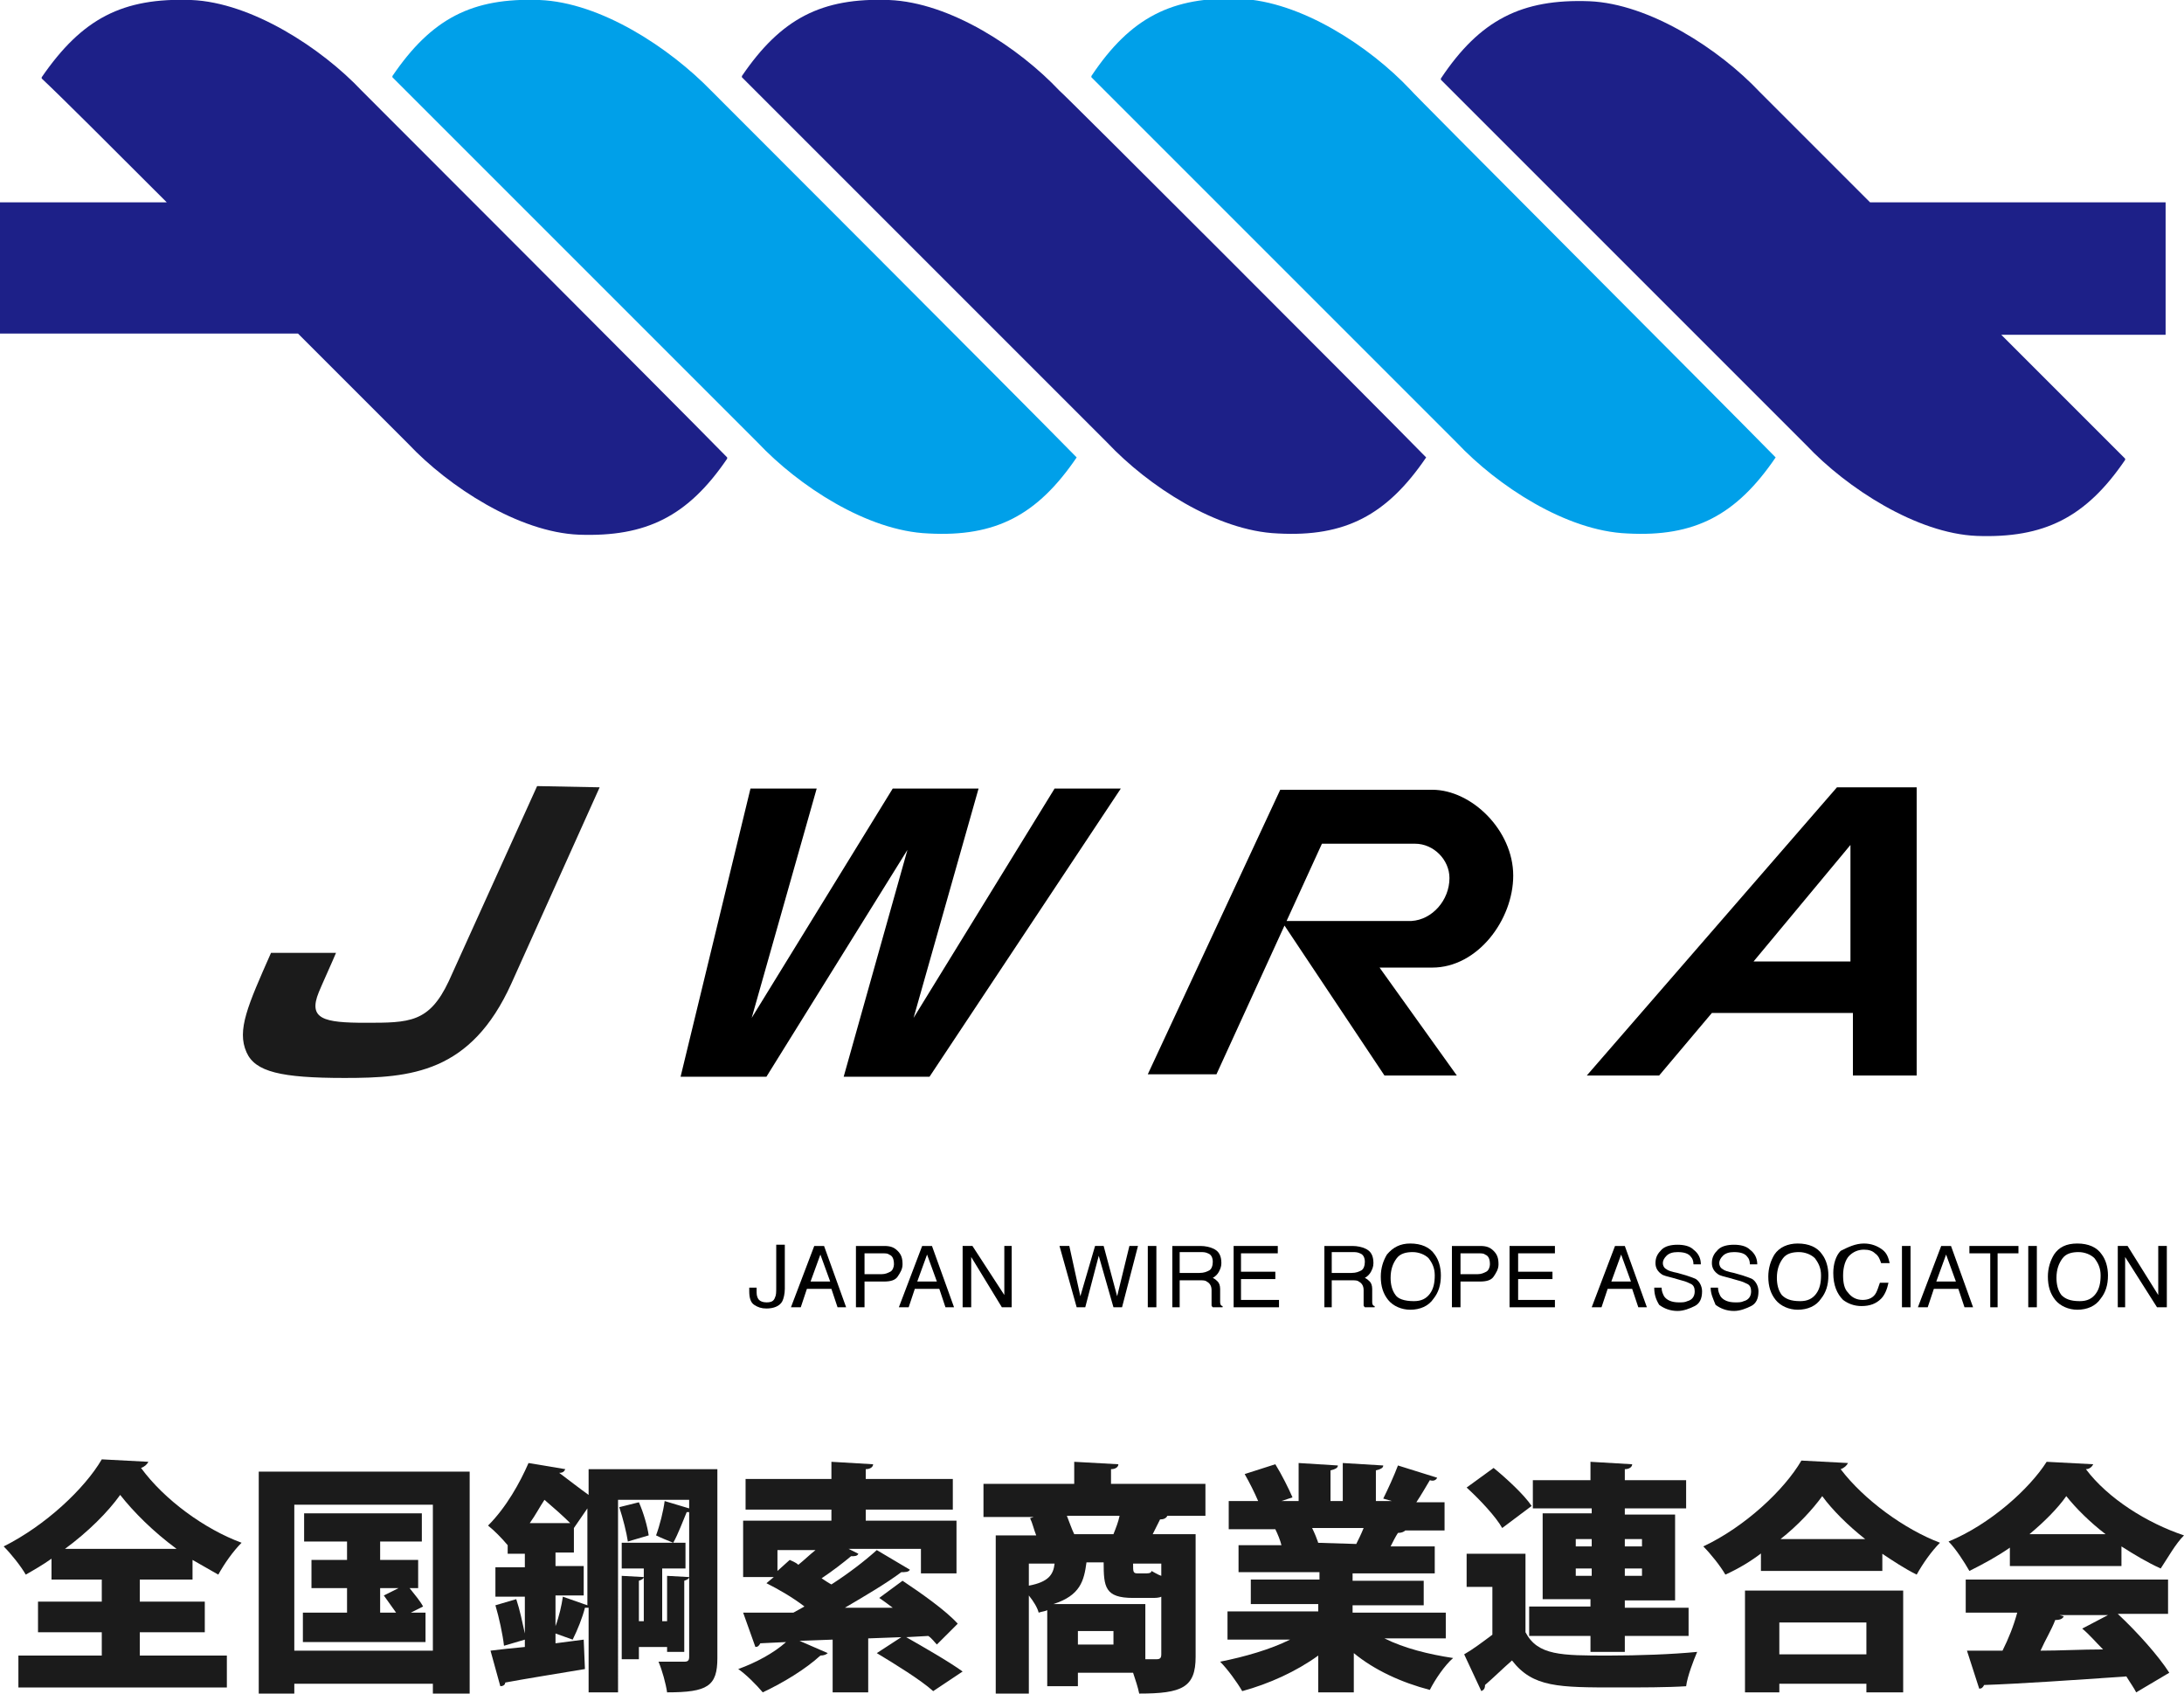
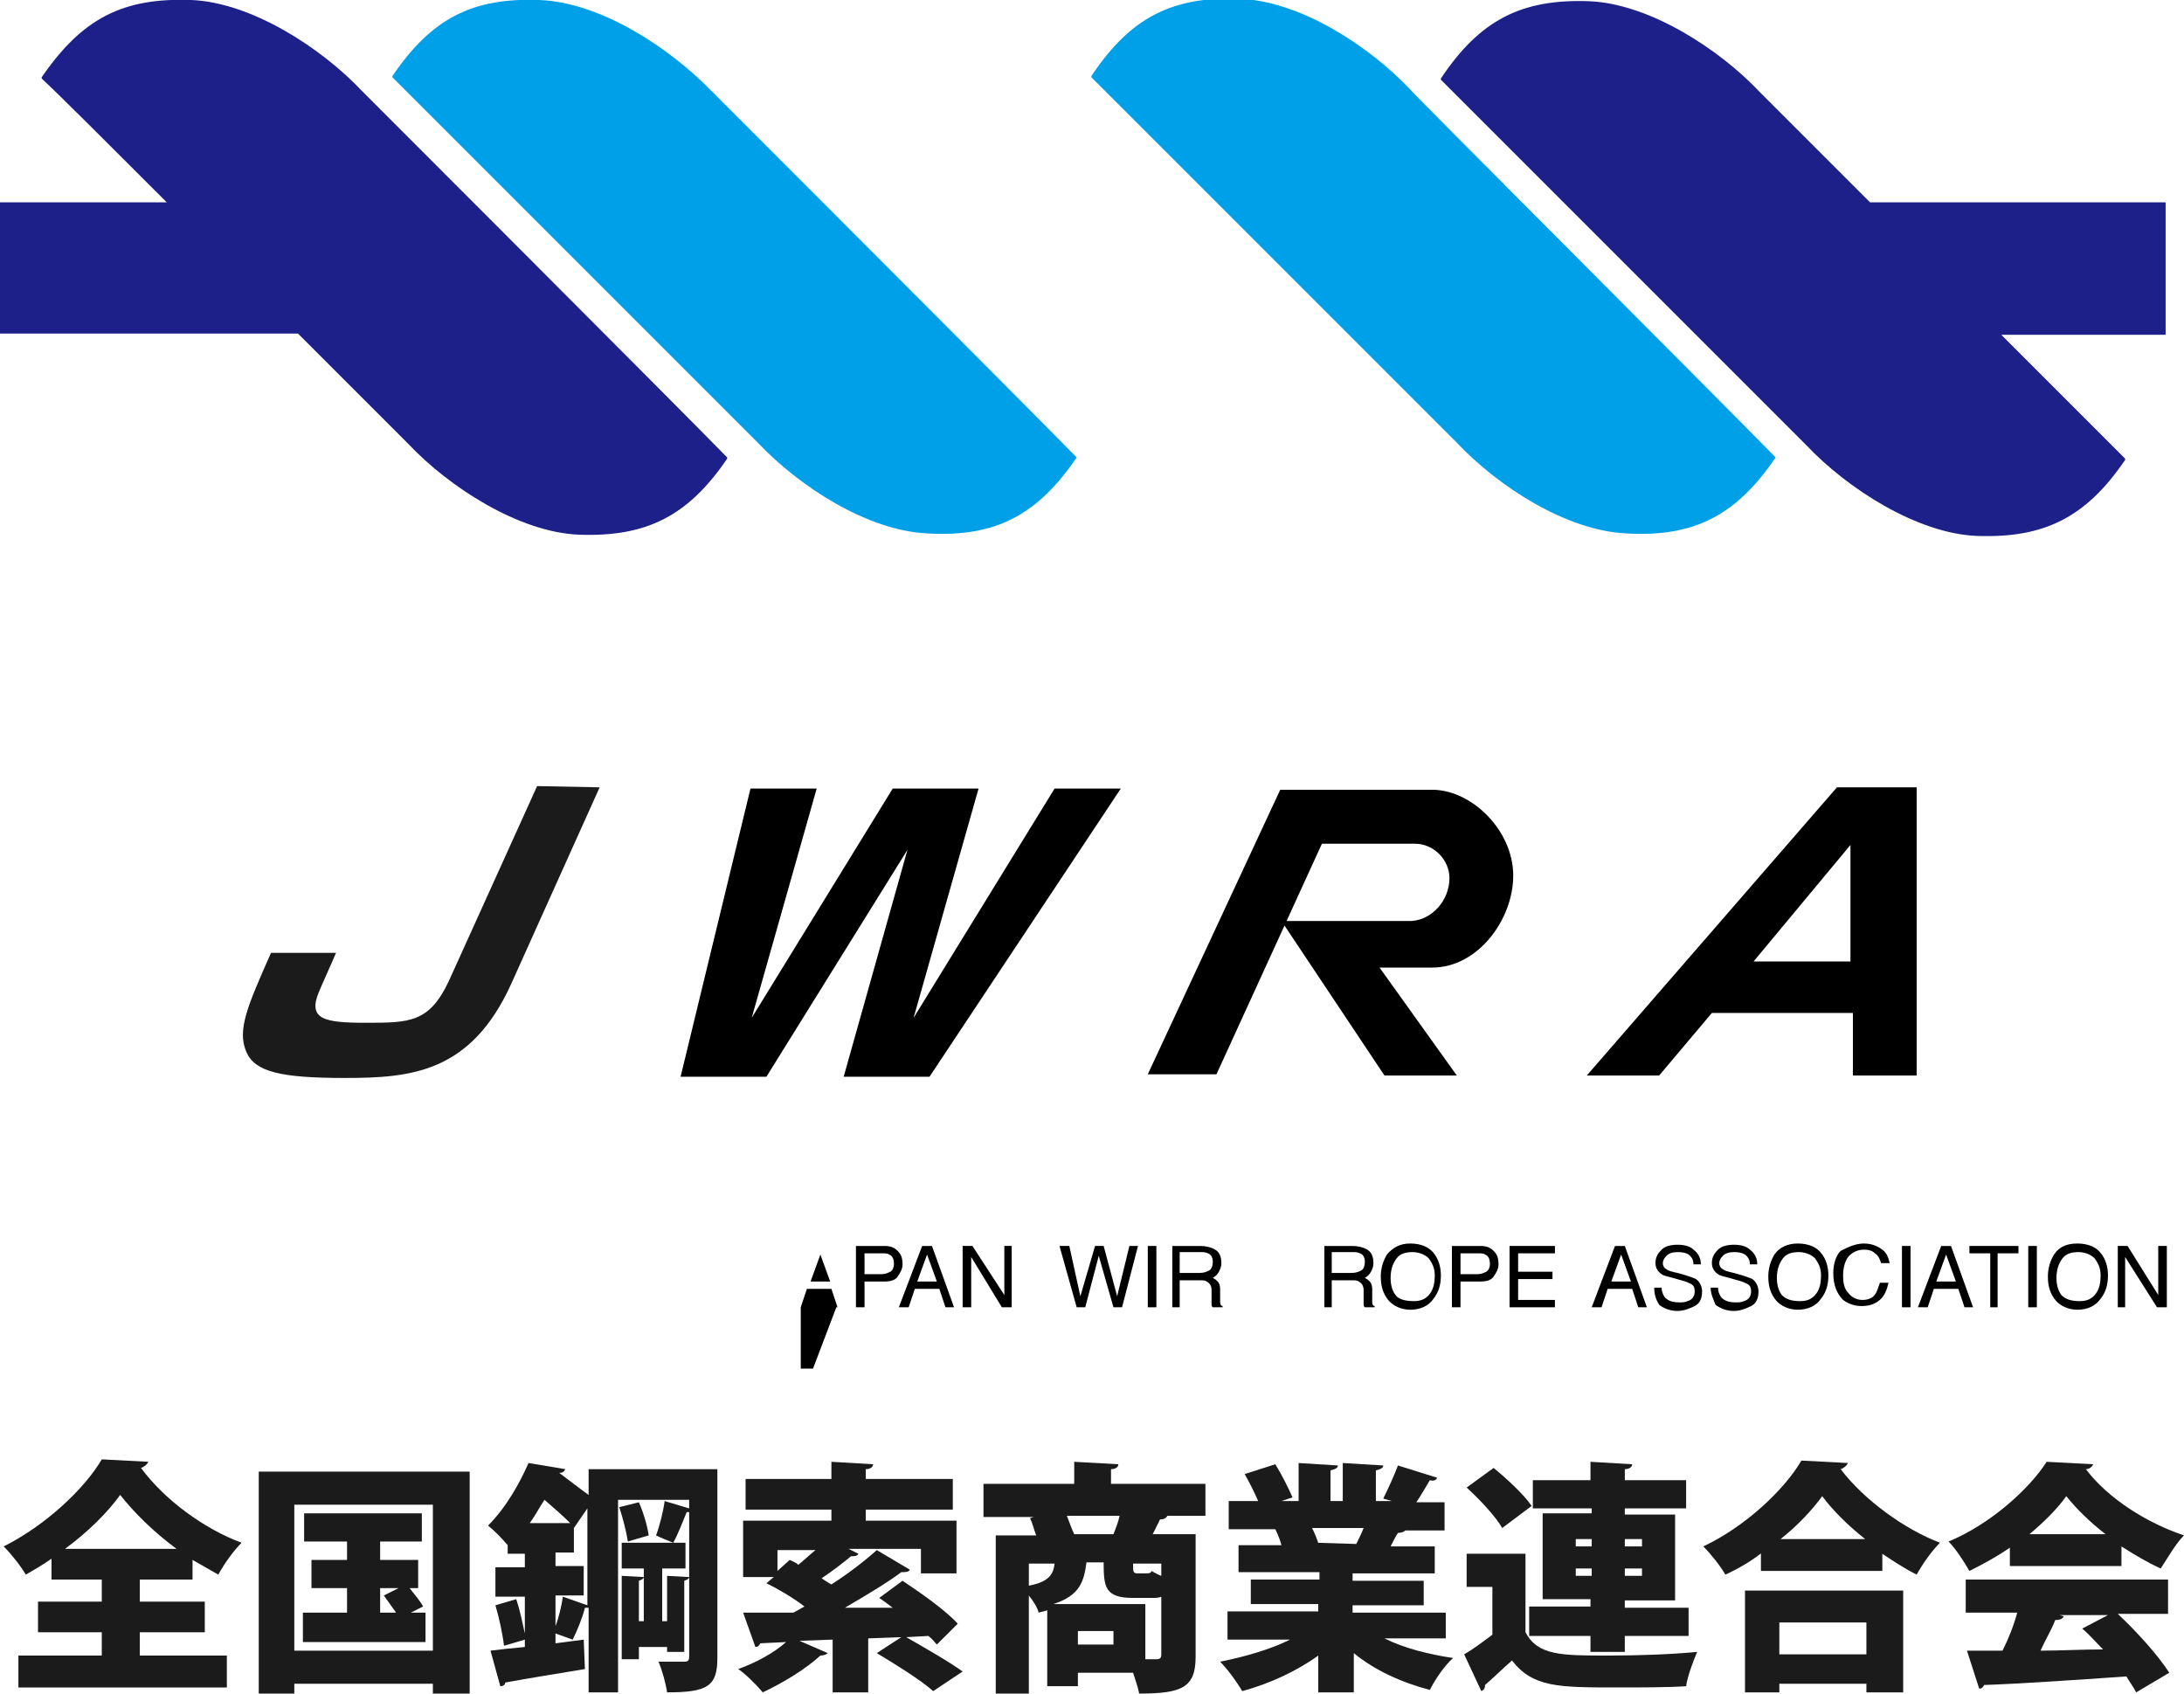
<svg xmlns="http://www.w3.org/2000/svg" version="1.1" id="レイヤー_1" x="0px" y="0px" width="178.1px" height="138.1px" viewBox="0 0 178.1 138.1" enable-background="new 0 0 178.1 138.1" xml:space="preserve">
  <g>
    <g>
      <path fill="#00A0E9" d="M87.8,37.3c-3.2,4.7-6.6,6.5-12.1,6.2c-5-0.2-10.6-3.9-13.9-7.4c0,0-25.2-25.2-29.8-29.8l0-0.1    C35.2,1.5,38.5-0.2,44,0C49,0.2,54.6,3.9,58,7.4C58,7.4,83.2,32.6,87.8,37.3L87.8,37.3z" />
      <path fill="#1D2088" d="M29.5,7.4c-3.3-3.5-9-7.2-13.9-7.4C10-0.2,6.7,1.5,3.4,6.3l0,0.1C5,7.9,9,11.9,13.6,16.5H0v10.7h24.3    c5,5,9,9,9,9c3.3,3.5,9,7.2,13.9,7.4c5.5,0.2,8.9-1.5,12.1-6.2l0-0.1C54.7,32.6,29.5,7.4,29.5,7.4" />
-       <path fill="#1D2088" d="M116.3,37.3c-3.2,4.7-6.6,6.5-12.1,6.2c-5-0.2-10.6-3.9-13.9-7.4c0,0-25.2-25.2-29.8-29.8l0-0.1    C63.7,1.5,67-0.2,72.5,0c5,0.2,10.6,3.9,13.9,7.4C86.5,7.4,111.7,32.6,116.3,37.3L116.3,37.3z" />
      <path fill="#00A0E9" d="M144.8,37.3c-3.2,4.7-6.6,6.5-12.1,6.2c-5-0.2-10.6-3.9-13.9-7.4c0,0-25.2-25.2-29.8-29.8l0-0.1    c3.2-4.8,6.6-6.5,12.1-6.3c5,0.2,10.6,3.9,13.9,7.4C115,7.4,140.2,32.6,144.8,37.3L144.8,37.3z" />
      <path fill="#1D2088" d="M176.7,16.5h-24.2c-5.1-5.1-9-9-9-9c-3.3-3.5-9-7.2-13.9-7.4c-5.5-0.2-8.9,1.5-12.1,6.3l0,0.1    c4.7,4.7,29.8,29.8,29.8,29.8c3.3,3.5,9,7.2,13.9,7.4c5.5,0.2,8.9-1.5,12.1-6.2l0-0.1c-1.6-1.6-5.5-5.5-10.1-10.1h13.4V16.5z" />
      <path fill="#1B1B1B" d="M48.9,64.2l-7.2,16c-3.3,7.3-8.2,7.7-13.6,7.7c-5.2,0-7.3-0.5-8-2.1c-0.8-1.8,0.1-3.8,2-8.1l5.3,0    c-0.2,0.5-1.2,2.7-1.4,3.2c-0.9,2.2,0.4,2.5,3.8,2.5c3.6,0,5.2,0,6.8-3.4l7.2-15.9L48.9,64.2z" />
      <path d="M151,82.6l-11.4,0l-4.3,5.1l-5.9,0l20.4-23.5l6.5,0l0,23.5l-5.2,0V82.6z M143,78.4l7.9,0l0-9.5L143,78.4z" />
      <polygon points="66.6,64.3 61.3,83 72.8,64.3 79.8,64.3 74.5,83 86,64.3 91.4,64.3 75.8,87.8 68.8,87.8 74,69.3 62.5,87.8     55.5,87.8 61.2,64.3   " />
      <path d="M116.8,78.9c3.7,0,6.6-3.9,6.6-7.5c0-3.7-3.4-7-6.6-7l-12.4,0L93.6,87.6h5.6l8.6-18.8l7.6,0c1.5,0,2.8,1.3,2.8,2.8    c0,1.8-1.4,3.4-3.1,3.5h-10.6l8.4,12.6h5.9l-6.3-8.8H116.8z" />
-       <path d="M64,101.6v3.5c0,0.4-0.1,0.8-0.2,1c-0.2,0.4-0.7,0.6-1.3,0.6c-0.4,0-0.7-0.1-1-0.3c-0.3-0.2-0.4-0.6-0.4-1.1V105h0.6v0.4    c0,0.3,0.1,0.5,0.2,0.6c0.1,0.1,0.3,0.2,0.6,0.2c0.4,0,0.6-0.1,0.7-0.4c0.1-0.2,0.1-0.4,0.1-0.9v-3.4H64z" />
-       <path d="M66.9,102.3l0.8,2.2h-1.6L66.9,102.3z M65.3,106.6l0.5-1.5h2l0.5,1.5h0.7l-1.8-5h-0.8l-1.9,5H65.3z" />
+       <path d="M66.9,102.3l0.8,2.2h-1.6L66.9,102.3z M65.3,106.6l0.5-1.5h2l0.5,1.5h0.7h-0.8l-1.9,5H65.3z" />
      <path d="M72.6,103.7c-0.2,0.1-0.4,0.2-0.7,0.2h-1.4v-1.7h1.4c0.3,0,0.5,0,0.6,0.1c0.3,0.1,0.4,0.4,0.4,0.8    C72.9,103.3,72.8,103.6,72.6,103.7 M70.5,106.6v-2.1h1.6c0.5,0,0.9-0.1,1.1-0.4c0.2-0.3,0.4-0.6,0.4-1c0-0.5-0.1-0.8-0.4-1.1    c-0.3-0.3-0.6-0.4-1.1-0.4h-2.3v5H70.5z" />
      <path d="M75.6,102.3l0.8,2.2h-1.6L75.6,102.3z M74.1,106.6l0.5-1.5h2l0.5,1.5h0.7l-1.8-5h-0.8l-1.9,5H74.1z" />
      <polygon points="79.2,106.6 79.2,102.5 81.7,106.6 82.5,106.6 82.5,101.6 81.9,101.6 81.9,105.6 79.3,101.6 78.5,101.6     78.5,106.6   " />
      <polygon points="86.4,101.6 87.2,101.6 88.1,105.7 89.3,101.6 90,101.6 91.1,105.7 92.1,101.6 92.8,101.6 91.5,106.6 90.8,106.6     89.6,102.4 88.5,106.6 87.8,106.6   " />
      <rect x="93.6" y="101.6" width="0.7" height="5" />
      <path d="M96.2,102.1h1.7c0.2,0,0.4,0,0.6,0.1c0.3,0.1,0.4,0.4,0.4,0.7c0,0.3-0.1,0.6-0.3,0.7c-0.2,0.1-0.4,0.2-0.8,0.2h-1.6V102.1    z M96.2,106.6v-2.2h1.6c0.3,0,0.5,0,0.6,0.1c0.2,0.1,0.4,0.3,0.4,0.7l0,0.8c0,0.2,0,0.3,0,0.4c0,0.1,0,0.1,0.1,0.2h0.8v-0.1    c-0.1,0-0.2-0.1-0.2-0.3c0-0.1,0-0.2,0-0.4l0-0.7c0-0.3-0.1-0.5-0.2-0.6c-0.1-0.1-0.2-0.2-0.4-0.3c0.2-0.1,0.4-0.3,0.5-0.5    c0.1-0.2,0.2-0.4,0.2-0.7c0-0.6-0.2-1-0.7-1.2c-0.2-0.1-0.6-0.2-1-0.2h-2.3v5H96.2z" />
-       <polygon points="104.3,106.6 104.3,106 101.2,106 101.2,104.3 104,104.3 104,103.7 101.2,103.7 101.2,102.2 104.2,102.2     104.2,101.6 100.6,101.6 100.6,106.6   " />
      <path d="M108.6,102.1h1.7c0.2,0,0.4,0,0.6,0.1c0.3,0.1,0.4,0.4,0.4,0.7c0,0.3-0.1,0.6-0.3,0.7c-0.2,0.1-0.4,0.2-0.8,0.2h-1.6    V102.1z M108.6,106.6v-2.2h1.6c0.3,0,0.5,0,0.6,0.1c0.2,0.1,0.4,0.3,0.4,0.7l0,0.8c0,0.2,0,0.3,0,0.4c0,0.1,0,0.1,0.1,0.2h0.8    v-0.1c-0.1,0-0.2-0.1-0.2-0.3c0-0.1,0-0.2,0-0.4l0-0.7c0-0.3-0.1-0.5-0.2-0.6c-0.1-0.1-0.2-0.2-0.4-0.3c0.2-0.1,0.4-0.3,0.5-0.5    c0.1-0.2,0.2-0.4,0.2-0.7c0-0.6-0.2-1-0.7-1.2c-0.2-0.1-0.6-0.2-1-0.2h-2.3v5H108.6z" />
      <path d="M113.8,105.6c-0.3-0.4-0.4-0.9-0.4-1.4c0-0.7,0.2-1.2,0.5-1.6c0.3-0.4,0.8-0.5,1.3-0.5c0.5,0,1,0.2,1.3,0.5    c0.3,0.4,0.5,0.8,0.5,1.4c0,0.6-0.1,1.1-0.4,1.5c-0.3,0.4-0.7,0.6-1.3,0.6C114.5,106.1,114,105.9,113.8,105.6 M113.1,102.3    c-0.3,0.5-0.5,1.1-0.5,1.8c0,0.8,0.2,1.4,0.6,1.9c0.4,0.5,1.1,0.8,1.8,0.8c0.8,0,1.5-0.3,1.9-0.9c0.4-0.5,0.6-1.1,0.6-1.9    c0-0.7-0.2-1.3-0.5-1.7c-0.4-0.6-1.1-0.9-2-0.9C114.2,101.4,113.6,101.7,113.1,102.3" />
      <path d="M121.2,103.7c-0.2,0.1-0.4,0.2-0.7,0.2h-1.4v-1.7h1.4c0.3,0,0.5,0,0.6,0.1c0.3,0.1,0.4,0.4,0.4,0.8    C121.5,103.3,121.4,103.6,121.2,103.7 M119.1,106.6v-2.1h1.6c0.5,0,0.9-0.1,1.1-0.4c0.2-0.3,0.4-0.6,0.4-1c0-0.5-0.1-0.8-0.4-1.1    c-0.3-0.3-0.6-0.4-1.1-0.4h-2.3v5H119.1z" />
      <polygon points="126.8,106.6 126.8,106 123.8,106 123.8,104.3 126.6,104.3 126.6,103.7 123.8,103.7 123.8,102.2 126.8,102.2     126.8,101.6 123.1,101.6 123.1,106.6   " />
      <path d="M132.2,102.3l0.8,2.2h-1.6L132.2,102.3z M130.6,106.6l0.5-1.5h2l0.5,1.5h0.7l-1.8-5h-0.8l-1.9,5H130.6z" />
      <path d="M134.9,105h0.6c0,0.3,0.1,0.5,0.2,0.7c0.2,0.3,0.6,0.5,1.2,0.5c0.3,0,0.5,0,0.7-0.1c0.4-0.1,0.6-0.4,0.6-0.8    c0-0.3-0.1-0.5-0.3-0.6c-0.2-0.1-0.4-0.2-0.8-0.3l-0.7-0.2c-0.4-0.1-0.8-0.2-0.9-0.3c-0.3-0.2-0.5-0.5-0.5-0.9    c0-0.5,0.2-0.8,0.5-1.1c0.3-0.3,0.8-0.4,1.3-0.4c0.5,0,1,0.1,1.3,0.4c0.4,0.3,0.6,0.7,0.6,1.2h-0.6c0-0.3-0.1-0.5-0.2-0.6    c-0.2-0.3-0.6-0.4-1.1-0.4c-0.4,0-0.7,0.1-0.9,0.3c-0.2,0.2-0.3,0.4-0.3,0.6c0,0.2,0.1,0.4,0.3,0.5c0.1,0.1,0.4,0.2,0.9,0.3    l0.7,0.2c0.3,0.1,0.6,0.2,0.8,0.3c0.3,0.2,0.5,0.6,0.5,1c0,0.6-0.2,1-0.6,1.2c-0.4,0.2-0.9,0.4-1.4,0.4c-0.6,0-1.1-0.2-1.5-0.5    C135,105.9,134.9,105.5,134.9,105" />
      <path d="M139.5,105h0.6c0,0.3,0.1,0.5,0.2,0.7c0.2,0.3,0.6,0.5,1.2,0.5c0.3,0,0.5,0,0.7-0.1c0.4-0.1,0.6-0.4,0.6-0.8    c0-0.3-0.1-0.5-0.3-0.6c-0.2-0.1-0.4-0.2-0.8-0.3l-0.7-0.2c-0.4-0.1-0.8-0.2-0.9-0.3c-0.3-0.2-0.5-0.5-0.5-0.9    c0-0.5,0.2-0.8,0.5-1.1c0.3-0.3,0.8-0.4,1.3-0.4c0.5,0,1,0.1,1.3,0.4c0.4,0.3,0.6,0.7,0.6,1.2h-0.6c0-0.3-0.1-0.5-0.2-0.6    c-0.2-0.3-0.6-0.4-1.1-0.4c-0.4,0-0.7,0.1-0.9,0.3c-0.2,0.2-0.3,0.4-0.3,0.6c0,0.2,0.1,0.4,0.3,0.5c0.1,0.1,0.4,0.2,0.9,0.3    l0.7,0.2c0.3,0.1,0.6,0.2,0.8,0.3c0.3,0.2,0.5,0.6,0.5,1c0,0.6-0.2,1-0.6,1.2c-0.4,0.2-0.9,0.4-1.4,0.4c-0.6,0-1.1-0.2-1.5-0.5    C139.7,105.9,139.5,105.5,139.5,105" />
      <path d="M145.3,105.6c-0.3-0.4-0.4-0.9-0.4-1.4c0-0.7,0.2-1.2,0.5-1.6c0.3-0.4,0.8-0.5,1.3-0.5c0.5,0,1,0.2,1.3,0.5    c0.3,0.4,0.5,0.8,0.5,1.4c0,0.6-0.1,1.1-0.4,1.5c-0.3,0.4-0.7,0.6-1.3,0.6C146,106.1,145.6,105.9,145.3,105.6 M144.7,102.3    c-0.3,0.5-0.5,1.1-0.5,1.8c0,0.8,0.2,1.4,0.6,1.9c0.4,0.5,1.1,0.8,1.8,0.8c0.8,0,1.5-0.3,1.9-0.9c0.4-0.5,0.6-1.1,0.6-1.9    c0-0.7-0.2-1.3-0.5-1.7c-0.4-0.6-1.1-0.9-2-0.9C145.8,101.4,145.1,101.7,144.7,102.3" />
      <path d="M152,101.4c0.6,0,1.1,0.2,1.5,0.5c0.4,0.3,0.5,0.7,0.6,1.1h-0.7c-0.1-0.3-0.2-0.6-0.5-0.8c-0.2-0.2-0.5-0.3-0.9-0.3    c-0.5,0-0.9,0.2-1.2,0.5c-0.3,0.3-0.5,0.9-0.5,1.6c0,0.6,0.1,1.1,0.4,1.4c0.3,0.4,0.7,0.6,1.2,0.6c0.5,0,0.9-0.2,1.1-0.6    c0.1-0.2,0.2-0.5,0.3-0.8h0.7c-0.1,0.5-0.3,1-0.6,1.3c-0.4,0.4-0.9,0.6-1.6,0.6c-0.6,0-1.1-0.2-1.5-0.5c-0.5-0.5-0.8-1.2-0.8-2.2    c0-0.7,0.2-1.4,0.6-1.8C150.7,101.7,151.3,101.4,152,101.4" />
      <rect x="155.1" y="101.6" width="0.7" height="5" />
      <path d="M158.7,102.3l0.8,2.2h-1.6L158.7,102.3z M157.2,106.6l0.5-1.5h2l0.5,1.5h0.7l-1.8-5h-0.8l-1.9,5H157.2z" />
      <polygon points="160.6,101.6 164.6,101.6 164.6,102.2 162.9,102.2 162.9,106.6 162.3,106.6 162.3,102.2 160.6,102.2   " />
      <rect x="165.4" y="101.6" width="0.7" height="5" />
      <path d="M168.1,105.6c-0.3-0.4-0.4-0.9-0.4-1.4c0-0.7,0.2-1.2,0.5-1.6c0.3-0.4,0.8-0.5,1.3-0.5c0.5,0,1,0.2,1.3,0.5    c0.3,0.4,0.5,0.8,0.5,1.4c0,0.6-0.1,1.1-0.4,1.5c-0.3,0.4-0.7,0.6-1.3,0.6C168.8,106.1,168.4,105.9,168.1,105.6 M167.5,102.3    c-0.3,0.5-0.5,1.1-0.5,1.8c0,0.8,0.2,1.4,0.6,1.9c0.4,0.5,1.1,0.8,1.8,0.8c0.8,0,1.5-0.3,1.9-0.9c0.4-0.5,0.6-1.1,0.6-1.9    c0-0.7-0.2-1.3-0.5-1.7c-0.4-0.6-1.1-0.9-2-0.9C168.5,101.4,167.9,101.7,167.5,102.3" />
      <polygon points="173.3,106.6 173.3,102.5 175.9,106.6 176.7,106.6 176.7,101.6 176,101.6 176,105.6 173.5,101.6 172.7,101.6     172.7,106.6   " />
    </g>
    <g>
      <path fill="#1B1B1B" d="M11.4,133.1v1.9h7.1v2.6h-17V135h6.8v-1.9H3.1v-2.5h5.2v-1.8H4.2v-1.7c-0.7,0.5-1.4,0.9-2.1,1.3    c-0.4-0.7-1.2-1.7-1.8-2.3c3.4-1.7,6.6-4.7,8-7.1l3.8,0.2c-0.1,0.2-0.3,0.4-0.6,0.5c1.9,2.6,5.2,5,8.2,6.1    c-0.7,0.7-1.4,1.7-1.9,2.6c-0.7-0.4-1.4-0.8-2.1-1.2v1.6h-4.3v1.8h5.3v2.5H11.4z M14.4,126.3c-1.9-1.4-3.5-3-4.6-4.4    c-1,1.4-2.6,3-4.5,4.4H14.4z" />
      <path fill="#1B1B1B" d="M21.1,120h17.2v18.1h-3v-0.8H24v0.8h-2.9V120z M24,134.6h11.3v-11.9H24V134.6z M33.5,131.5h1.2v2.4h-10    v-2.4h3.6v-2h-2.9v-2.3h2.9v-1.5h-3.5v-2.3h9.6v2.3H31v1.5h3.1v2.3h-0.7c0.4,0.5,0.9,1.1,1.1,1.5L33.5,131.5z M31,129.5v2h1.3    c-0.3-0.4-0.7-1-1-1.4l1.2-0.6H31z" />
      <path fill="#1B1B1B" d="M58.5,119.8v15.4c0,2.3-0.8,2.8-4.1,2.8c-0.1-0.7-0.4-1.8-0.7-2.5c0.9,0,1.8,0,2.1,0    c0.3,0,0.4-0.1,0.4-0.4v-11.8c0,0-0.1,0-0.2,0c-0.3,0.7-0.7,1.8-1.1,2.5c-0.5-0.2-1-0.4-1.4-0.6c0.3-0.8,0.6-2,0.7-2.8l2,0.6v-0.7    h-5.8V138H48v-6.9c-0.1,0-0.2,0-0.3,0c-0.2,0.8-0.6,1.8-1,2.6l-1.4-0.5v0.8l2.3-0.3l0.1,2.4c-2.4,0.4-4.9,0.8-6.5,1.1    c0,0.2-0.2,0.3-0.4,0.3l-0.8-2.9c0.8-0.1,1.7-0.2,2.8-0.3v-0.6l-1.7,0.5c-0.1-0.9-0.4-2.3-0.7-3.3l1.7-0.5    c0.3,0.9,0.5,1.9,0.7,2.8v-3h-2.4v-2.4h2.4v-1.1h-1.4v-0.7c-0.5-0.6-1.1-1.2-1.6-1.6c1.5-1.5,2.6-3.5,3.3-5.1l3,0.5    c-0.1,0.2-0.2,0.3-0.5,0.3v0c0.8,0.6,1.7,1.3,2.4,1.8v-2.1H58.5z M46.5,124.2c-0.6-0.6-1.4-1.3-2.1-1.9c-0.4,0.6-0.7,1.2-1.2,1.9    H46.5z M45.3,132.6c0.3-0.8,0.5-1.7,0.6-2.4l2,0.7V123l-1.1,1.6v2h-1.5v1.1h2.3v2.4h-2.3V132.6z M52.1,122.5    c0.4,0.9,0.7,2,0.8,2.7l-1.7,0.5c-0.1-0.7-0.4-1.9-0.7-2.8L52.1,122.5z M54.4,134.3h-2.3v1h-1.4v-6.8l1.8,0.1    c0,0.1-0.1,0.2-0.4,0.3v3.3h0.4v-4.3h-1.8v-2.1h5.2v2.1H54v4.3h0.4v-3.7l1.8,0.1c0,0.1-0.1,0.2-0.4,0.3v5.8h-1.4V134.3z" />
      <path fill="#1B1B1B" d="M76.4,134.1c-0.2-0.2-0.4-0.5-0.7-0.7l-1.8,0.1c1.4,0.8,3.5,2,4.6,2.8l-2.4,1.6c-1-0.9-3.1-2.2-4.6-3.1    l2-1.3l-2.7,0.1v4.4h-2.9v-4.3l-2.7,0.1l2.3,1c-0.1,0.1-0.3,0.2-0.6,0.2c-1.2,1.1-3,2.2-4.7,3c-0.5-0.6-1.4-1.5-2-1.9    c1.4-0.5,2.9-1.3,3.9-2.2l-2.1,0.1c-0.1,0.2-0.2,0.3-0.4,0.3l-1-2.8h4.1l0.9-0.5c-0.9-0.7-2.1-1.4-3.1-1.9l0.6-0.5h-2.5V124h7.2    v-0.9h-7v-2.5h7v-1.4l3.4,0.2c0,0.2-0.2,0.4-0.6,0.4v0.8h7.1v2.5h-7.1v0.9h7.4v4.3h-2.9v-2h-5.9l0.8,0.4c-0.1,0.2-0.3,0.2-0.6,0.2    c-0.6,0.5-1.5,1.2-2.4,1.8c0.3,0.2,0.6,0.4,0.8,0.5c1.4-0.9,2.7-1.9,3.7-2.8l2.7,1.6c-0.1,0.2-0.4,0.2-0.7,0.2    c-1.2,0.9-2.9,1.9-4.6,2.9l3.9,0c-0.4-0.3-0.8-0.6-1.1-0.8l1.9-1.4c1.5,1,3.5,2.4,4.5,3.5L76.4,134.1z M63.4,126.4v1.7l1-0.9    c0.2,0.1,0.5,0.2,0.7,0.4c0.5-0.4,0.9-0.8,1.4-1.2H63.4z" />
      <path fill="#1B1B1B" d="M98.3,121v2.6h-3.2l0.1,0c-0.1,0.2-0.3,0.3-0.6,0.3c-0.2,0.4-0.4,0.8-0.6,1.2h3.5v10c0,2.5-1.1,3-4.6,3    c-0.1-0.5-0.3-1.1-0.5-1.7h-4.5v1.1h-2.5v-6.2c-0.2,0.1-0.4,0.1-0.7,0.2c-0.1-0.4-0.4-0.9-0.8-1.4v8.1h-2.7v-13h3.3    c-0.2-0.5-0.3-1-0.5-1.4l0.3-0.1h-4.1V121h7.4v-1.8l3.6,0.2c0,0.2-0.2,0.4-0.6,0.4v1.2H98.3z M83.9,127.5v1.8    c1.6-0.3,2-0.9,2.1-1.8H83.9z M93.4,131v4.3h0.9c0.3,0,0.4-0.1,0.4-0.4v-4.7c-0.2,0.1-0.5,0.1-0.8,0.1h-1.5    c-2.3,0-2.4-0.9-2.4-2.9h-1.3c0,0-0.1,0-0.1,0c-0.2,1.5-0.5,2.7-2.7,3.4H93.4z M87,123.6c0.2,0.5,0.4,1.1,0.6,1.5h3.2    c0.2-0.5,0.4-1,0.5-1.5H87z M90.8,134.1v-1.1h-2.9v1.1H90.8z M93.5,128.3c0.3,0,0.4-0.1,0.4-0.2c0.2,0.1,0.5,0.3,0.8,0.4v-1h-2.3    c0,0.7,0,0.8,0.4,0.8H93.5z" />
      <path fill="#1B1B1B" d="M118,133.6h-5.1c1.6,0.8,3.6,1.3,5.6,1.6c-0.7,0.6-1.5,1.8-1.9,2.6c-2.3-0.6-4.5-1.6-6.2-3v3.2h-2.9V135    c-1.8,1.3-4,2.3-6.2,2.9c-0.4-0.7-1.2-1.8-1.8-2.4c2-0.4,4.1-1,5.7-1.8h-5.1v-2.3h7.4v-0.6H102v-2h5.6v-0.6H101v-2.2h3.5    c-0.1-0.4-0.3-0.9-0.5-1.3h-3.8v-2.3h2.4c-0.3-0.7-0.7-1.5-1.1-2.2l2.5-0.8c0.5,0.8,1.1,2,1.4,2.7l-0.9,0.3h1.4v-3.1l3.2,0.2    c0,0.2-0.2,0.3-0.6,0.4v2.5h1v-3.1l3.3,0.2c0,0.2-0.2,0.3-0.6,0.4v2.5h1.3l-0.7-0.2c0.4-0.8,0.9-1.9,1.2-2.7l3.2,1    c-0.1,0.2-0.3,0.3-0.6,0.2c-0.3,0.5-0.7,1.2-1.1,1.8h2.3v2.3h-3.2c-0.1,0.1-0.3,0.2-0.6,0.2c-0.2,0.3-0.4,0.7-0.6,1.1h3.6v2.2    h-6.7v0.6h5.8v2h-5.8v0.6h7.6V133.6z M110.6,125.9c0.2-0.4,0.4-0.8,0.6-1.3H107c0.2,0.4,0.4,0.9,0.5,1.2l-0.2,0v0L110.6,125.9z" />
      <path fill="#1B1B1B" d="M124.4,126.8v6.3c1,1.9,2.9,1.9,6.8,1.9c2.4,0,5.2-0.1,7.2-0.3c-0.3,0.7-0.8,2-0.9,2.8    c-1.5,0.1-3.7,0.1-5.6,0.1c-4.8,0-6.9,0-8.6-2.2c-0.8,0.7-1.5,1.4-2.2,2c0,0.3-0.1,0.4-0.3,0.5l-1.4-3c0.7-0.4,1.5-1,2.3-1.6v-3.9    h-2.1v-2.7H124.4z M121.8,119.7c1.1,0.9,2.5,2.2,3.1,3.1l-2.4,1.8c-0.5-0.9-1.8-2.3-2.9-3.3L121.8,119.7z M129.8,123.5V123H125    v-2.3h4.7v-1.5l3.4,0.2c0,0.2-0.2,0.4-0.6,0.4v0.9h5v2.3h-5v0.5h4.1v7h-4.1v0.6h5.2v2.3h-5.2v1.3h-2.8v-1.3h-5V131h5v-0.6h-3.9v-7    H129.8z M128.5,125.5v0.6h1.3v-0.6H128.5z M128.5,128.5h1.3v-0.6h-1.3V128.5z M133.9,125.5h-1.4v0.6h1.4V125.5z M133.9,128.5v-0.6    h-1.4v0.6H133.9z" />
      <path fill="#1B1B1B" d="M143.7,126.6c-0.9,0.7-1.9,1.3-3,1.8c-0.4-0.7-1.2-1.7-1.8-2.3c3.4-1.6,6.6-4.6,8-7l3.8,0.2    c-0.1,0.2-0.3,0.4-0.6,0.5c1.9,2.5,5.2,4.9,8.1,6c-0.7,0.7-1.4,1.7-1.9,2.6c-1-0.5-1.9-1.1-2.8-1.7v1.4h-9.9V126.6z M142.3,138    v-8.3h12.9v8.3h-3v-0.7h-7.1v0.7H142.3z M152.2,132.3h-7.1v2.6h7.1V132.3z M152.1,125.5c-1.4-1.1-2.7-2.4-3.5-3.5    c-0.8,1.1-2,2.4-3.4,3.5H152.1z" />
      <path fill="#1B1B1B" d="M163.9,127.7v-1.5c-1,0.7-2.1,1.3-3.3,1.9c-0.4-0.7-1.1-1.8-1.7-2.4c3.4-1.4,6.6-4.3,8-6.5l3.8,0.2    c-0.1,0.2-0.3,0.4-0.6,0.4c1.8,2.4,5,4.4,8,5.4c-0.7,0.7-1.3,1.8-1.9,2.7c-1.1-0.5-2.1-1.1-3.2-1.8v1.6H163.9z M176.8,131.6h-4.1    c1.6,1.5,3.3,3.4,4.2,4.8l-2.7,1.6c-0.2-0.4-0.5-0.8-0.8-1.3c-4.3,0.3-8.7,0.6-11.6,0.7c-0.1,0.2-0.2,0.3-0.4,0.3l-1-3.1    c0.8,0,1.8,0,2.9,0c0.5-1,0.9-2,1.2-3.1h-4.2v-2.7h16.5V131.6z M171.7,125.1c-1.3-1-2.4-2.1-3.2-3.1c-0.7,1-1.8,2.1-3,3.1H171.7z     M167.6,131.6l0.7,0.2c-0.1,0.2-0.3,0.3-0.7,0.3c-0.3,0.8-0.8,1.6-1.2,2.5c1.6,0,3.3-0.1,5.1-0.1c-0.6-0.6-1.1-1.2-1.7-1.7    l2.1-1.1H167.6z" />
    </g>
  </g>
</svg>